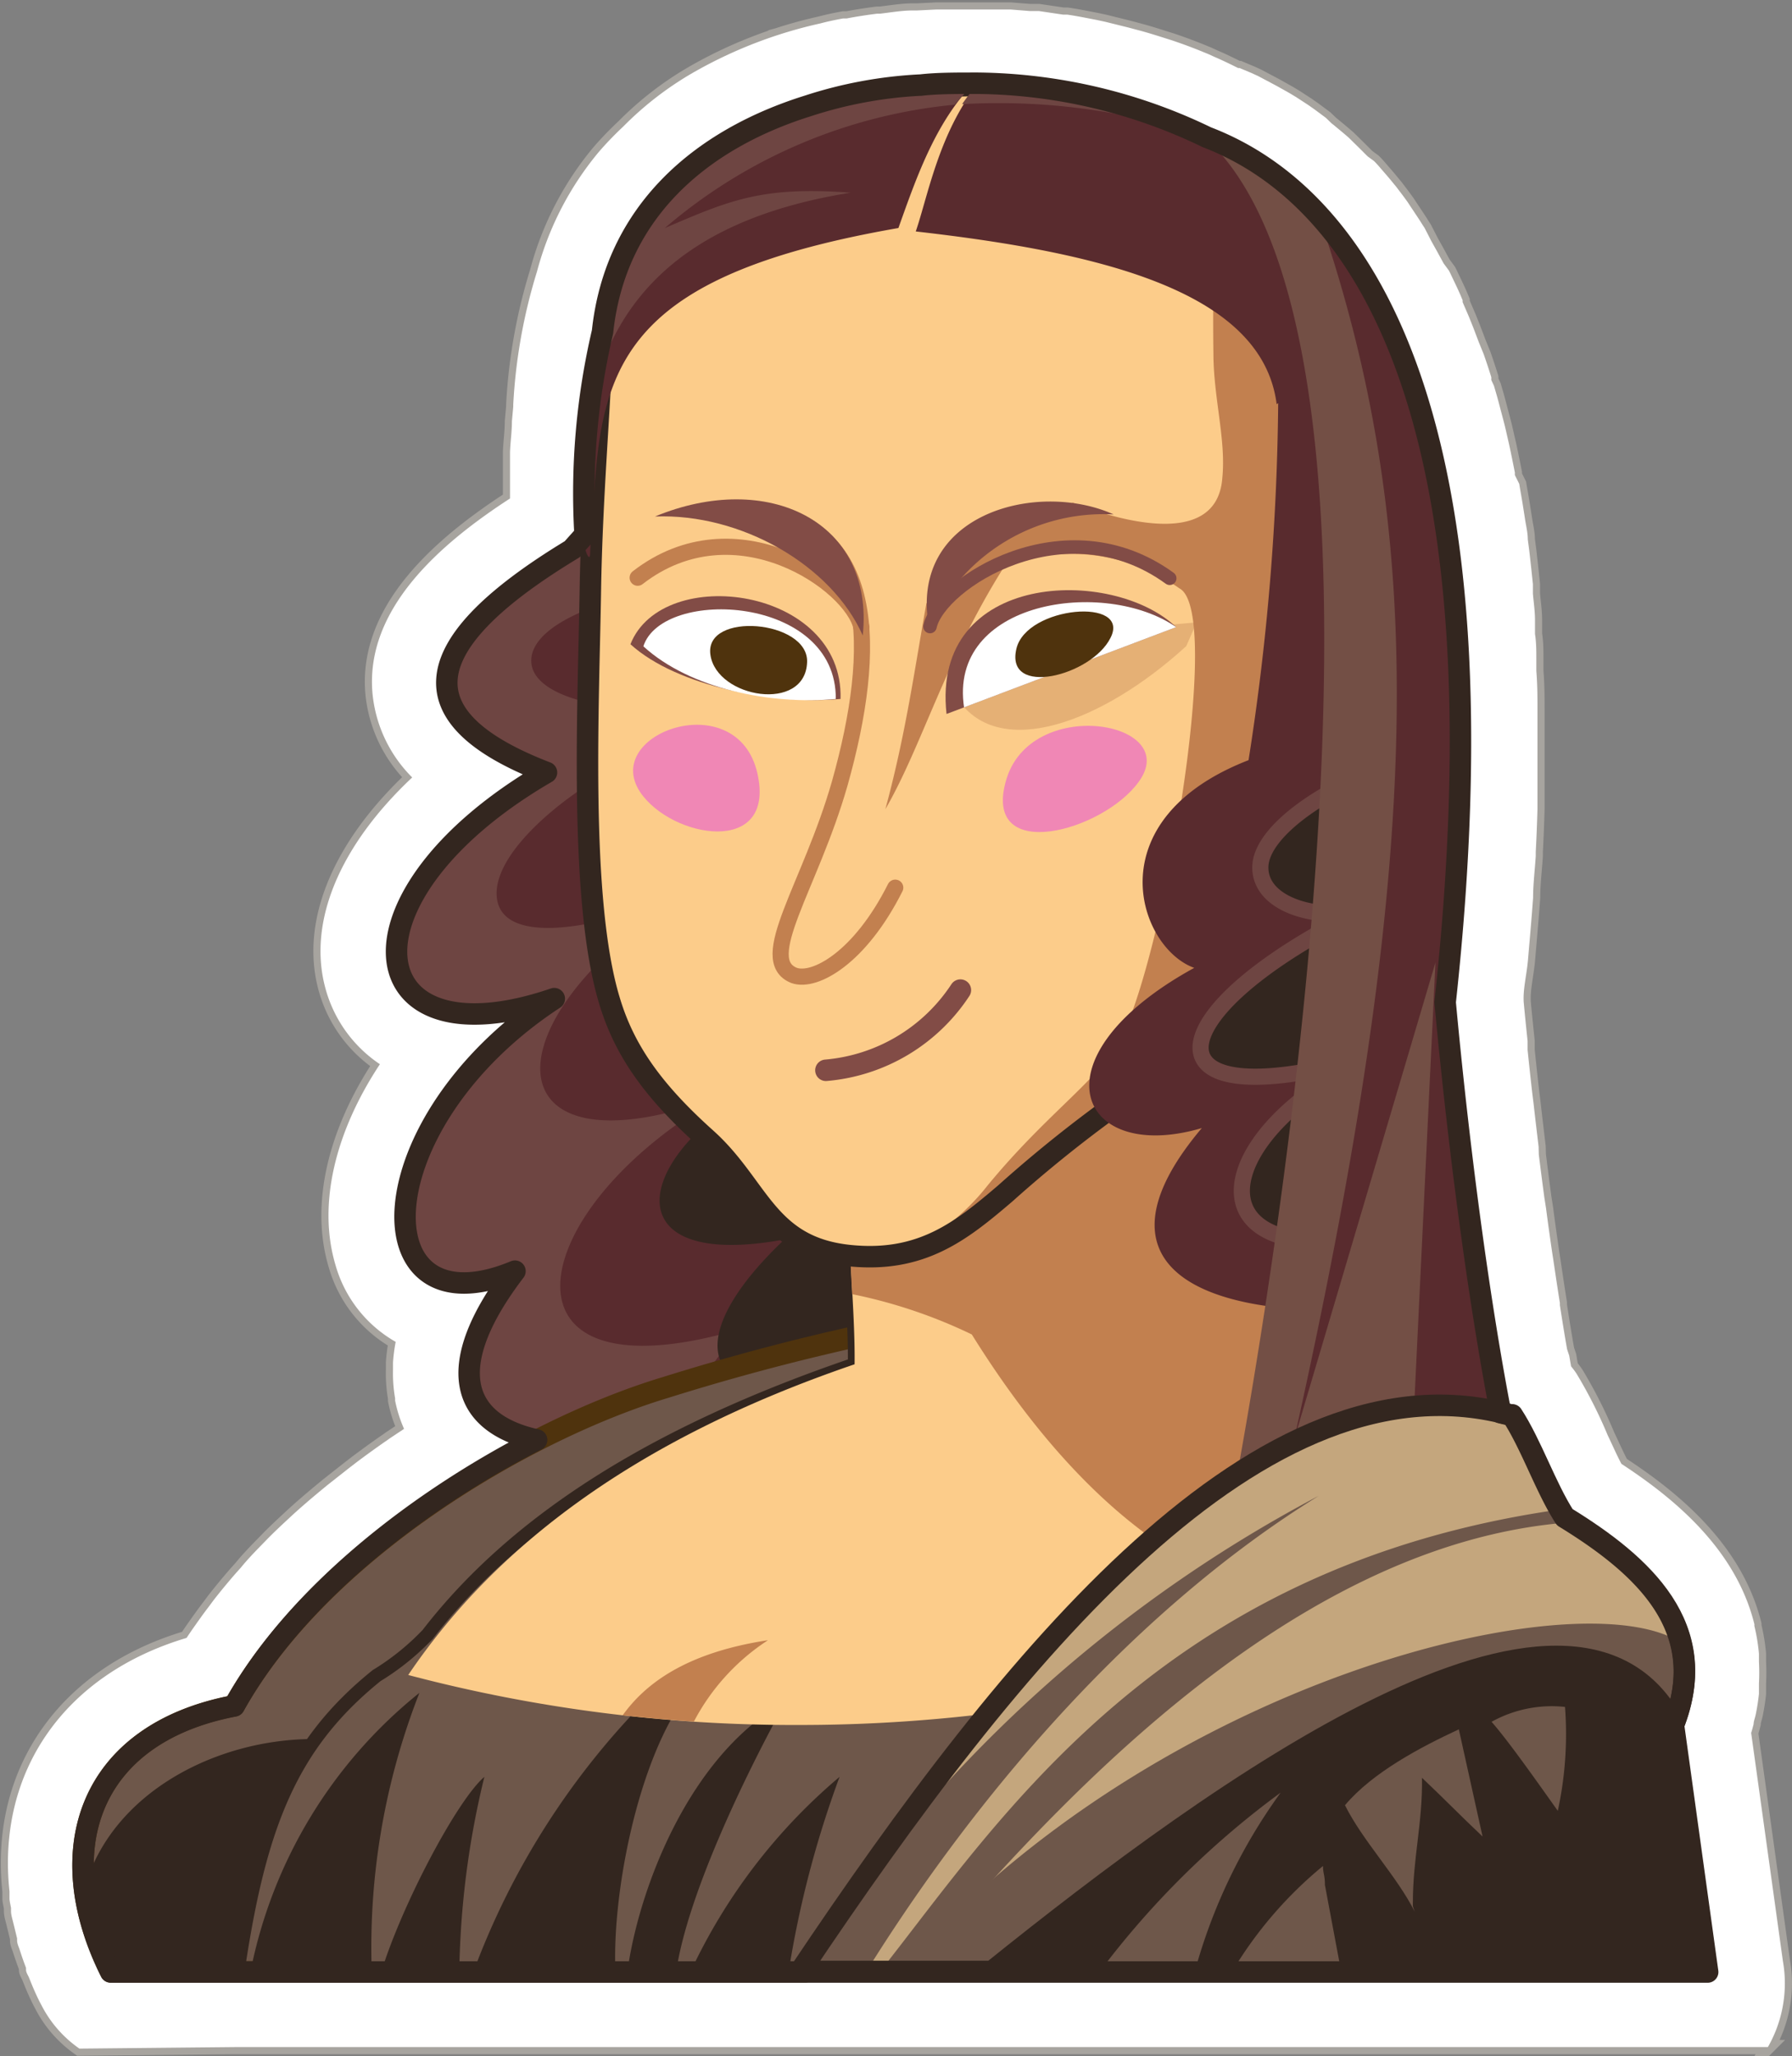
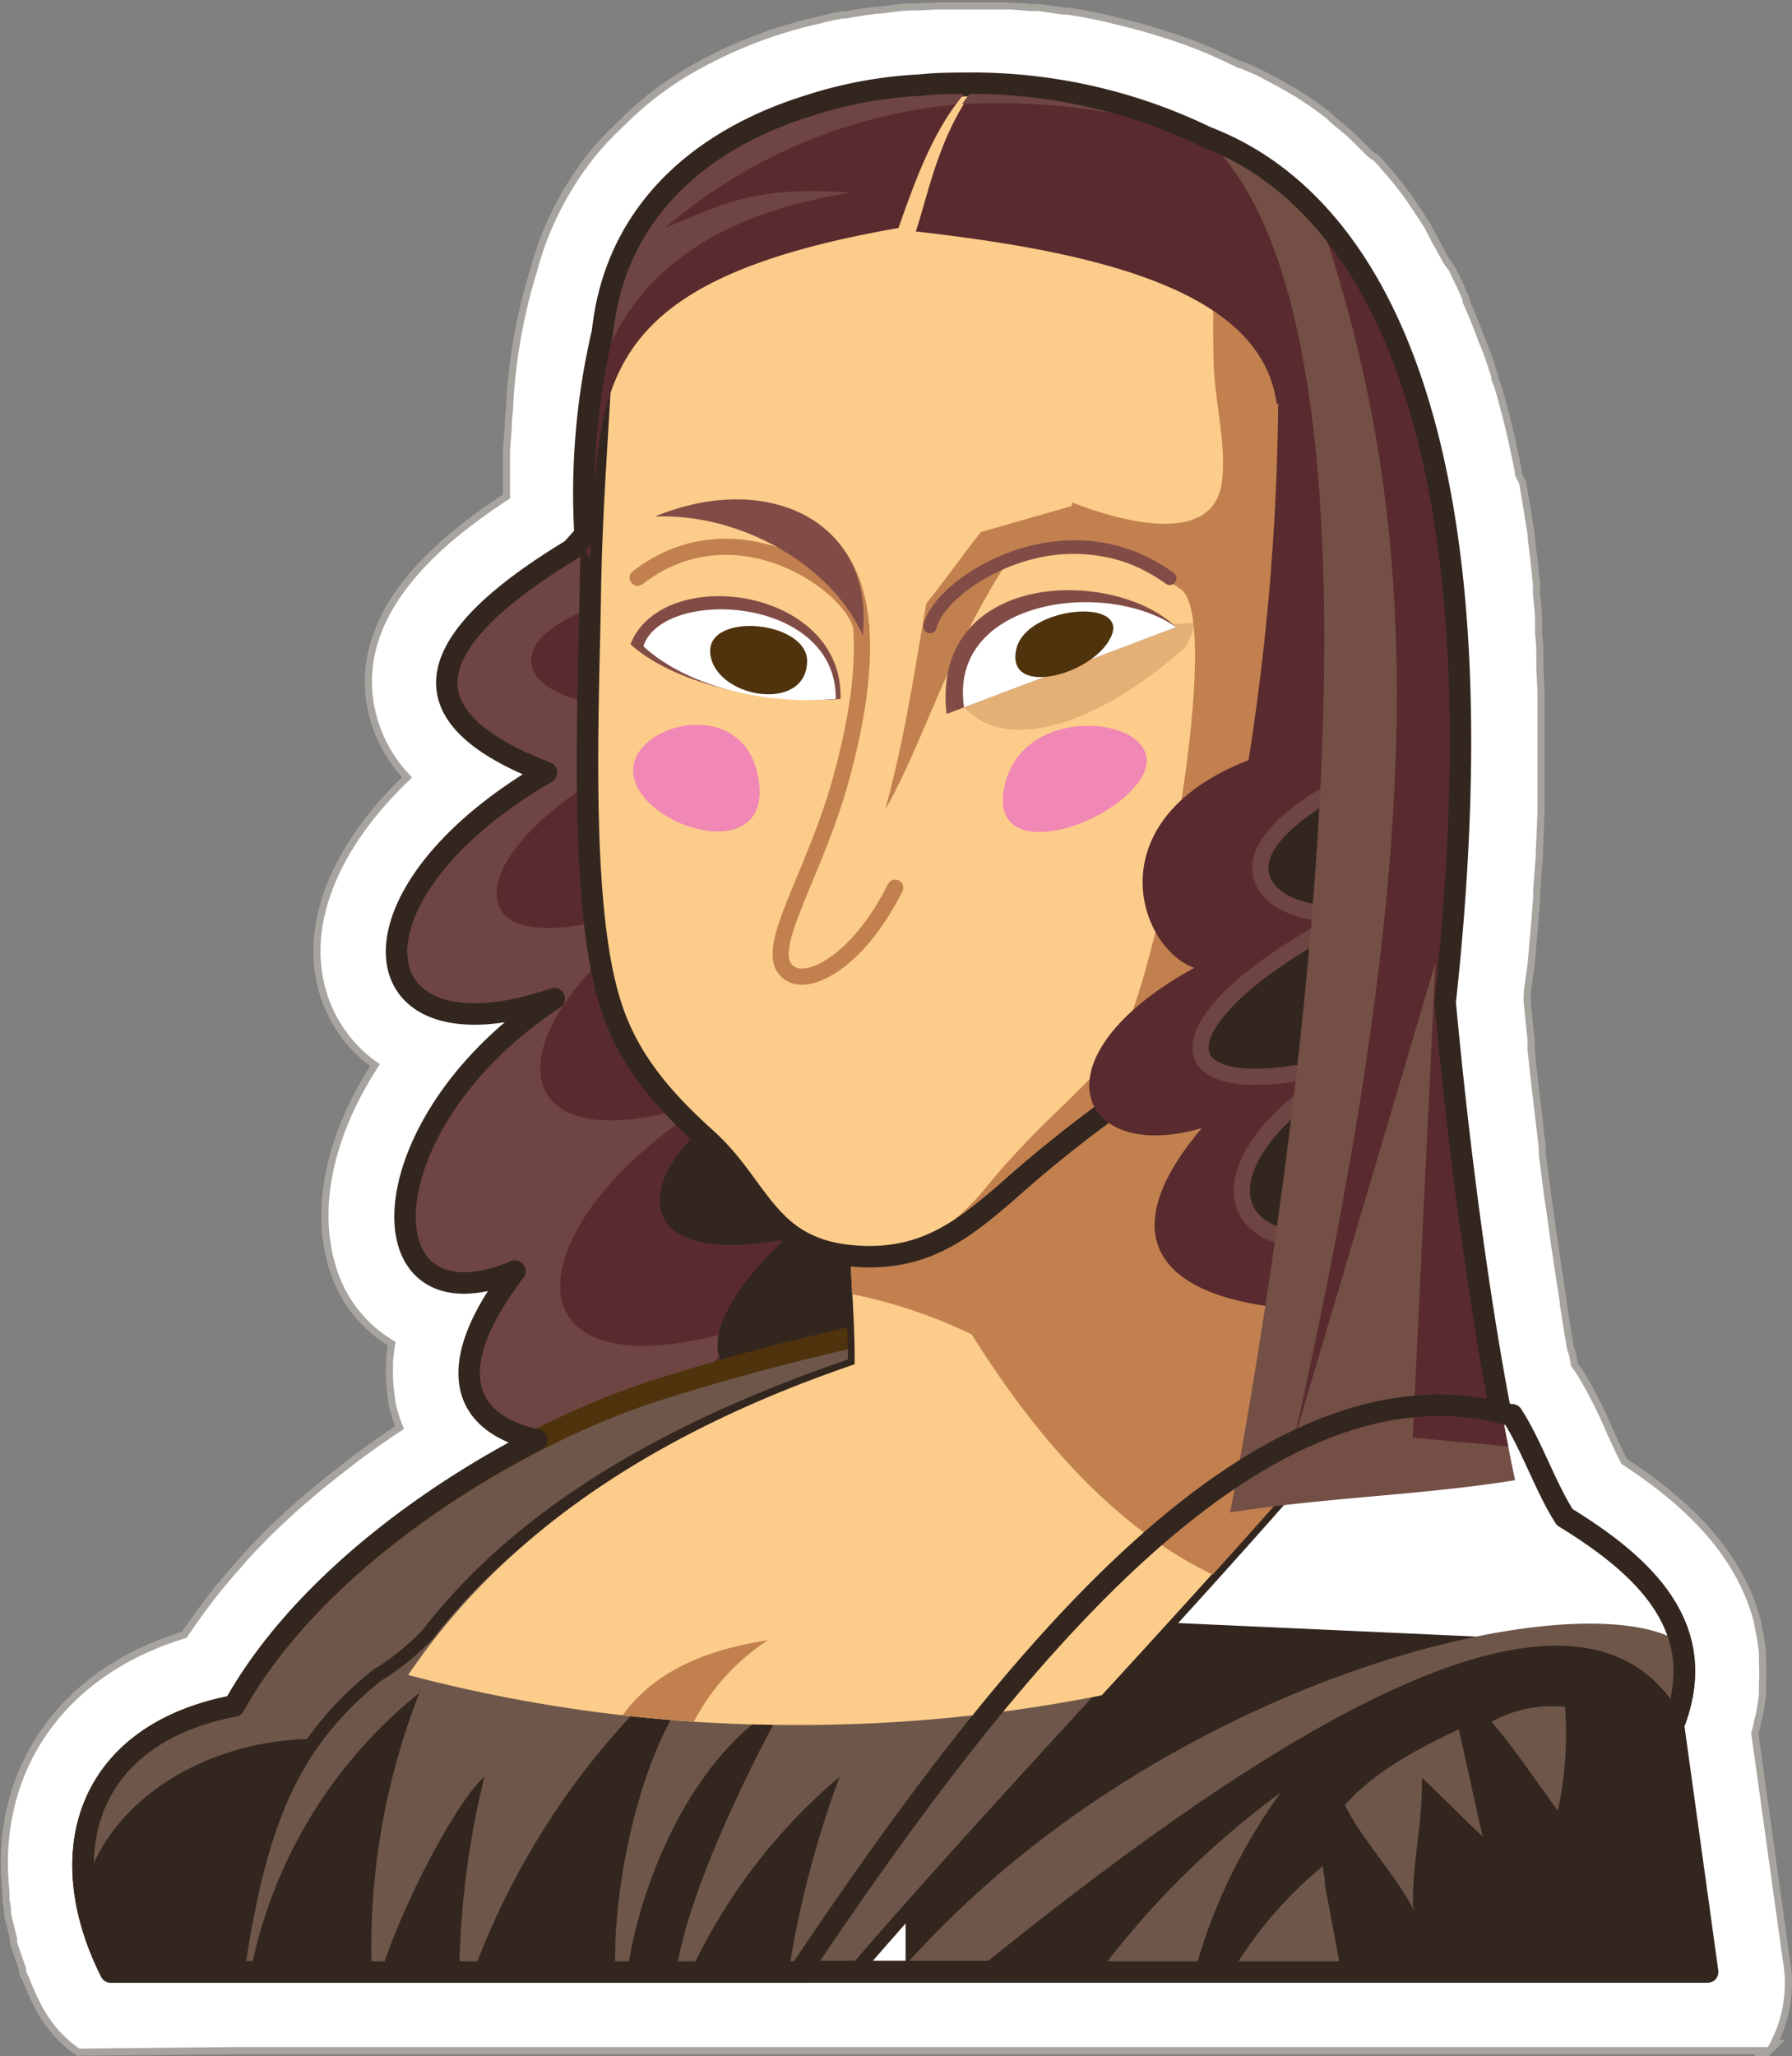
<svg xmlns="http://www.w3.org/2000/svg" viewBox="0 0 94.34 108.2">
  <rect x="0" y="0" width="94.34" height="108.2" fill="#808080" stroke="none" />
  <defs>
    <style>.cls-1,.cls-19,.cls-2{fill:#fff;}.cls-1{stroke:#a7a49f;stroke-miterlimit:10;stroke-width:0.75px;}.cls-3{fill:#6e4542;}.cls-10,.cls-11,.cls-12,.cls-17,.cls-18,.cls-19,.cls-20,.cls-21,.cls-22,.cls-23,.cls-3,.cls-4,.cls-5,.cls-6,.cls-7,.cls-8{fill-rule:evenodd;}.cls-4{fill:#592b2e;}.cls-20,.cls-5,.cls-7{fill:#33261f;}.cls-6,.cls-8{fill:#6e574a;}.cls-6{stroke:#4f330d;}.cls-13,.cls-14,.cls-15,.cls-16,.cls-20,.cls-22,.cls-6,.cls-7,.cls-9{stroke-linecap:round;stroke-linejoin:round;}.cls-13,.cls-14,.cls-6{stroke-width:1.13px;}.cls-13,.cls-22,.cls-7,.cls-9{stroke:#33261f;}.cls-16,.cls-22,.cls-7,.cls-9{stroke-width:0.71px;}.cls-13,.cls-14,.cls-15,.cls-16,.cls-9{fill:none;}.cls-10{fill:#fccc8a;}.cls-11{fill:#c2804f;}.cls-12{fill:#e5b075;}.cls-14,.cls-16{stroke:#824c46;}.cls-15{stroke:#c2804f;}.cls-15,.cls-20{stroke-width:0.85px;}.cls-17{fill:#f087b5;}.cls-18{fill:#824c46;}.cls-20{stroke:#6e4542;}.cls-21{fill:#734f45;}.cls-22{fill:#c4a67d;}.cls-23{fill:#4f330d;}</style>
  </defs>
  <title>Ресурс 22</title>
  <g id="Слой_2" data-name="Слой 2">
    <g id="Слой_1-2" data-name="Слой 1">
      <path class="cls-1" d="M93.86,103.19l-1.67-12q.07-.23.13-.47c0-.15.07-.3.11-.5a11,11,0,0,0,.17-1.09c0-.18,0-.36,0-.55a10.7,10.7,0,0,0,0-1.13c0-.14,0-.29,0-.43a10.11,10.11,0,0,0-.24-1.46l0-.09c-1-4.06-4.39-6.73-7-8.44-.24-.45-.48-1-.72-1.5A24.48,24.48,0,0,0,83,72.29a4,4,0,0,0-.29-.39l-.1-.57L82.5,71c-.13-.73-.25-1.48-.38-2.32l0-.12c-.12-.74-.23-1.49-.34-2.23l-.07-.45c-.11-.76-.22-1.53-.32-2.31L81.3,63q-.15-1.12-.29-2.25L81,60.34c-.09-.76-.18-1.51-.27-2.31l-.06-.48c-.09-.77-.17-1.54-.25-2.3l0-.47c-.07-.67-.14-1.34-.2-2s.15-1.47.22-2.26l.06-.7q.08-.91.15-1.79l.06-.79c0-.71.09-1.42.14-2.2v-.21q.06-1.15.09-2.25l0-.76c0-.52,0-1,0-1.54V39.5c0-.57,0-1.14,0-1.7v-.34s0-.09,0-.11c0-.67,0-1.32-.06-2.05l0-.62c0-.44,0-.88-.07-1.32l0-.73c0-.47-.07-.93-.11-1.39l0-.4h0v-.1c-.06-.58-.12-1.14-.19-1.75l-.08-.61c0-.37-.1-.74-.15-1.1l-.11-.7c-.06-.38-.13-.75-.19-1.12L79.75,25l0-.14c-.1-.5-.2-1-.3-1.46l-.14-.61c-.07-.32-.15-.63-.25-1l-.15-.57c-.08-.31-.17-.61-.26-.92L78.51,20l0-.15c-.13-.42-.27-.84-.4-1.21L77.85,18l-.3-.79-.23-.57L77,15.9l0-.1-.1-.24-.07-.16c-.16-.36-.33-.7-.47-1l-.08-.16,0,0L76,13.86l-.35-.64-.29-.52L75,12l-.13-.2,0,0-.1-.16c-.22-.34-.44-.66-.66-1l-.24-.33-.38-.5-.1-.12-.09-.11-.19-.23-.44-.51-.13-.15,0,0h0l-.12-.13-.09-.09L72,8.23l-.14-.14-.3-.3L71,7.24,70.72,7l-.53-.44-.09-.07L69.8,6.2l-.62-.46-.33-.23-.63-.41-.35-.21-.66-.37-.32-.17L66.23,4l-.35-.16-.62-.26-.08,0,0,0c-.4-.2-.81-.4-1.23-.58l-.35-.16-.15-.06c-.55-.23-1.11-.44-1.73-.65L61.31,2c-.44-.14-.89-.28-1.3-.39l-.6-.16L58.2,1.15l-.46-.1c-.53-.1-1-.2-1.55-.28h0l-.22,0L54.69.58l-.2,0-.29,0-1-.08-.39,0-1.24,0h-.25l-1.43,0-.4,0h-.19l-1,.05h-.22c-.59,0-1.15.1-1.75.17l-.16,0c-.55.07-1.07.15-1.59.25l-.19,0c-.44.08-.86.17-1.19.26a23.83,23.83,0,0,0-6.76,2.62,17.33,17.33,0,0,0-3.63,2.81A17.22,17.22,0,0,0,31.52,8l0,0a16.39,16.39,0,0,0-3.25,6.29,28.74,28.74,0,0,0-1.25,7s0,.07,0,.11l-.07.77c0,.54-.08,1.08-.1,1.62V24q0,.74,0,1.48V26c0,.08,0,.15,0,.23-3.62,2.35-7.64,5.78-7.24,10.26a7.21,7.21,0,0,0,2.09,4.42C17.9,44.48,16.18,48.5,17.13,52A7,7,0,0,0,20,56c-2.35,3.55-3.29,7.37-2.34,10.56a6.77,6.77,0,0,0,3.17,4.05,9.08,9.08,0,0,0-.14,1.08c0,.14,0,.27,0,.4a7.56,7.56,0,0,0,.11,1.49l0,.12a7.07,7.07,0,0,0,.42,1.37l.05.12-.77.51-.08.06-.19.13c-.5.35-1,.71-1.49,1.08l-.39.3-1.13.89-.4.33c-.48.4-.95.8-1.42,1.23l-.14.13c-.41.38-.82.76-1.2,1.15l-.38.39c-.35.36-.7.73-1,1.1l-.26.29c-.41.47-.8.94-1.18,1.43l-.26.35c-.3.39-.58.79-.91,1.26l-.25.37,0,0c-6.39,1.9-10,7-9.32,13.34,0,.12,0,.25,0,.37s.05.33.08.5l0,.16c0,.19.06.38.11.58s.13.53.21.86l0,.11c0,.17.09.34.14.5.1.31.21.63.33.94l0,.1c0,.14.1.28.16.42.19.48.41,1,.65,1.44a6.22,6.22,0,0,0,2,2.29l8.16-.08h.09l80.64,0A6.74,6.74,0,0,0,93.86,103.19Z" />
      <path class="cls-2" d="M93.86,103.19l-1.67-12q.07-.23.13-.47c0-.15.07-.3.11-.5a11,11,0,0,0,.17-1.09c0-.18,0-.36,0-.55a10.7,10.7,0,0,0,0-1.13c0-.14,0-.29,0-.43a10.11,10.11,0,0,0-.24-1.46l0-.09c-1-4.06-4.39-6.73-7-8.44-.24-.45-.48-1-.72-1.5A24.48,24.48,0,0,0,83,72.29a4,4,0,0,0-.29-.39l-.1-.57L82.5,71c-.13-.73-.25-1.48-.38-2.32l0-.12c-.12-.74-.23-1.49-.34-2.23l-.07-.45c-.11-.76-.22-1.53-.32-2.31L81.3,63q-.15-1.12-.29-2.25L81,60.34c-.09-.76-.18-1.51-.27-2.31l-.06-.48c-.09-.77-.17-1.54-.25-2.3l0-.47c-.07-.67-.14-1.34-.2-2s.15-1.47.22-2.26l.06-.7q.08-.91.15-1.79l.06-.79c0-.71.09-1.42.14-2.2v-.21q.06-1.15.09-2.25l0-.76c0-.52,0-1,0-1.54V39.5c0-.57,0-1.14,0-1.7v-.34s0-.09,0-.11c0-.67,0-1.32-.06-2.05l0-.62c0-.44,0-.88-.07-1.32l0-.73c0-.47-.07-.93-.11-1.39l0-.4h0v-.1c-.06-.58-.12-1.14-.19-1.75l-.08-.61c0-.37-.1-.74-.15-1.1l-.11-.7c-.06-.38-.13-.75-.19-1.12L79.75,25l0-.14c-.1-.5-.2-1-.3-1.46l-.14-.61c-.07-.32-.15-.63-.25-1l-.15-.57c-.08-.31-.17-.61-.26-.92L78.51,20l0-.15c-.13-.42-.27-.84-.4-1.21L77.85,18l-.3-.79-.23-.57L77,15.9l0-.1-.1-.24-.07-.16c-.16-.36-.33-.7-.47-1l-.08-.16,0,0L76,13.86l-.35-.64-.29-.52L75,12l-.13-.2,0,0-.1-.16c-.22-.34-.44-.66-.66-1l-.24-.33-.38-.5-.1-.12-.09-.11-.19-.23-.44-.51-.13-.15,0,0h0l-.12-.13-.09-.09L72,8.23l-.14-.14-.3-.3L71,7.24,70.72,7l-.53-.44-.09-.07L69.8,6.2l-.62-.46-.33-.23-.63-.41-.35-.21-.66-.37-.32-.17L66.23,4l-.35-.16-.62-.26-.08,0,0,0c-.4-.2-.81-.4-1.23-.58l-.35-.16-.15-.06c-.55-.23-1.11-.44-1.73-.65L61.31,2c-.44-.14-.89-.28-1.3-.39l-.6-.16L58.2,1.15l-.46-.1c-.53-.1-1-.2-1.55-.28h0l-.22,0L54.69.58l-.2,0-.29,0-1-.08-.39,0-1.24,0h-.25l-1.43,0-.4,0h-.19l-1,.05h-.22c-.59,0-1.15.1-1.75.17l-.16,0c-.55.07-1.07.15-1.59.25l-.19,0c-.44.08-.86.17-1.19.26a23.83,23.83,0,0,0-6.76,2.62,17.33,17.33,0,0,0-3.63,2.81A17.22,17.22,0,0,0,31.52,8l0,0a16.39,16.39,0,0,0-3.25,6.29,28.74,28.74,0,0,0-1.25,7s0,.07,0,.11l-.07.77c0,.54-.08,1.08-.1,1.62V24q0,.74,0,1.48V26c0,.08,0,.15,0,.23-3.62,2.35-7.64,5.78-7.24,10.26a7.21,7.21,0,0,0,2.09,4.42C17.9,44.48,16.18,48.5,17.13,52A7,7,0,0,0,20,56c-2.35,3.55-3.29,7.37-2.34,10.56a6.77,6.77,0,0,0,3.17,4.05,9.08,9.08,0,0,0-.14,1.08c0,.14,0,.27,0,.4a7.56,7.56,0,0,0,.11,1.49l0,.12a7.07,7.07,0,0,0,.42,1.37l.05.12-.77.51-.08.06-.19.13c-.5.35-1,.71-1.49,1.08l-.39.3-1.13.89-.4.33c-.48.4-.95.8-1.42,1.23l-.14.13c-.41.38-.82.76-1.2,1.15l-.38.39c-.35.36-.7.73-1,1.1l-.26.29c-.41.47-.8.94-1.18,1.43l-.26.35c-.3.39-.58.79-.91,1.26l-.25.37,0,0c-6.39,1.9-10,7-9.32,13.34,0,.12,0,.25,0,.37s.05.33.08.5l0,.16c0,.19.06.38.11.58s.13.53.21.86l0,.11c0,.17.09.34.14.5.1.31.21.63.33.94l0,.1c0,.14.1.28.16.42.19.48.41,1,.65,1.44a6.22,6.22,0,0,0,2,2.29l8.16-.08h.09l80.64,0A6.74,6.74,0,0,0,93.86,103.19Z" />
      <path class="cls-3" d="M30.16,28.88c-9,5.43-8.23,9.14-1.39,11.77-11.16,6.48-10,15.46.41,11.9-10,6.55-10.19,17.72-2.07,14.34-5.09,6.67-1.67,9.84,6.07,9,4.73-.51,10.84-2.46,18-5.8,8.86-4.81-.47-6-1.83-9.12L31.67,27.19l-1.51,1.69Z" />
      <path class="cls-4" d="M40.31,34.09a29,29,0,0,0-4.08,2.54l-2.45-5.4c-3.49.75-6,2.12-5.8,3.71s3.4,2.54,7.46,2.34a6.51,6.51,0,0,0-2,2.67c-2.92,1.21-7.61,4.75-7.28,7.32s5.47,1.47,8.7.19c.6-.24,1.11-.45,1.55-.64C25.27,53.77,25.82,62.24,38,57.66c-10.62,6-12.39,16.23,1,12.27-5.46,6.38-6.07,11.65,1.71,11.25,4.75-.24,11-1.84,18.34-4.77,9.12-4.3-.13-6-1.31-9.21L41.91,32.49l-1.6,1.6Z" />
      <path class="cls-5" d="M44.94,39.9a20.71,20.71,0,0,0-3.08,1.5l-1.34-4c-2.53.27-4.39,1.06-4.39,2.2s2.22,2.06,5.11,2.22a4.64,4.64,0,0,0-1.61,1.75c-2.16.64-5.75,2.8-5.71,4.64s3.77,1.45,6.15.79l1.15-.34c-8.42,4.08-8.65,10.13.31,7.79-8,3.47-10,10.58-.23,8.77-4.35,4.11-5.17,7.81.37,8.11,3.39.18,7.91-.48,13.36-2,6.79-2.37.36-4.26-.24-6.63l-8.6-25.79-1.25,1Z" />
      <path class="cls-6" d="M35.07,73c-7.44,2.23-18.21,8.65-22.74,16.76-7.68,1.46-9.7,7.62-6.5,14H42.39l9.82-36.63c-.71-.14-.3,2.18-1,2A121.53,121.53,0,0,0,35.07,73Z" />
      <path class="cls-5" d="M4.46,99.42a13.61,13.61,0,0,0,1.37,4.32H12.5c.34-4,1.75-9.89,4-12.23-5.08,0-10.65,2.8-12.07,7.91Z" />
      <polygon class="cls-7" points="48.03 85.13 87.58 86.92 89.9 103.74 48.03 103.74 48.03 85.13 48.03 85.13" />
      <path class="cls-8" d="M70.6,103.74H64.87a21.31,21.31,0,0,1,4.78-5.55c0,.42.1.45.1,1l.86,4.58Zm-7.7,0h-5a45.7,45.7,0,0,1,9.52-9.41,29.09,29.09,0,0,0-4.52,9.41Z" />
-       <polygon class="cls-9" points="48.03 85.13 87.58 86.92 89.9 103.74 48.03 103.74 48.03 85.13 48.03 85.13" />
      <path class="cls-8" d="M44.72,64.1c0,2.42.3,5.28.27,7.69C34.3,75.43,27.07,80.11,22.52,86c-.79,1-1.63,1.56-2.34,2.42-3.47,4.19-4.89,7.82-6.15,15.31H45c7.9-9.16,16.7-18.22,24.6-27.38-.3-12.59-1.49-25.26-1.79-37.85C60,47.19,52.47,55.43,44.72,64.1Z" />
      <path class="cls-5" d="M13.19,103.74h6.38a36.7,36.7,0,0,1,2.51-14.66,25,25,0,0,0-8.89,14.66Zm6.9,0h4.09A45.78,45.78,0,0,1,25.5,93.5c-1.42,1.21-4.32,6.68-5.42,10.24Zm4.85,0h7.46c-.17-3.81,1-10.22,3.28-13.86.38-.61-1.85.25-1.67-.42a40.35,40.35,0,0,0-9.08,14.28Zm8.08,0h2.58c.59-4,3.57-10.23,5.77-14.21-5.14,2.82-7.77,10-8.34,14.21Zm3.35,0h5.15A53.36,53.36,0,0,1,44.2,93.5a30,30,0,0,0-7.84,10.24Z" />
      <path class="cls-9" d="M44.72,64.1c0,2.42.3,5.28.27,7.69C34.3,75.43,27.07,80.11,22.52,86a13.15,13.15,0,0,1-2.69,2.17c-4.53,3.65-6.18,7.92-7.31,15.57H45c7.9-9.16,16.7-18.22,24.6-27.38-.3-12.59-1.49-25.26-1.79-37.85C60,47.19,52.47,55.43,44.72,64.1Z" />
      <path class="cls-10" d="M44.72,64.1c0,2.42.3,5.28.27,7.69-11.73,4-19,9.7-23.5,16.35A79.48,79.48,0,0,0,42,90.77a81.56,81.56,0,0,0,16-1.56c3.92-4.27,7.82-8.55,11.53-12.85C69.3,64.27,68.19,52.1,67.84,40l-1-.37C59.39,47.91,52.14,55.8,44.72,64.1Z" />
      <path class="cls-11" d="M36.53,90.59a11.46,11.46,0,0,1,3.9-4.28c-4.35.66-6.47,2.31-7.65,3.95q1.85.2,3.74.33Z" />
      <path class="cls-11" d="M44.72,64.1c0,1.25.07,2.62.14,4a26.66,26.66,0,0,1,6.3,2.12C55,76.38,59.22,80.63,63.84,82.86q2.52-2.79,5-5.6l.77-1.53C69.27,63.85,68.19,51.89,67.84,40l-1-.37C59.39,47.91,52.14,55.8,44.72,64.1Z" />
      <path class="cls-10" d="M31.7,17.93c-.11,3.49-.54,8.17-.62,13.09-.09,5.95-.61,16.3,1,21.62.78,2.62,2.29,4.76,5.09,7.27s3.17,5.7,7.53,6.16c3.82.4,5.92-1.31,8.21-3.26a69.66,69.66,0,0,1,7.8-6.05,19.32,19.32,0,0,0,7.82-11c.83-11.48.12-16.6.94-28.08,2.41-15.81-36.26-19.61-37.76.24Z" />
      <path class="cls-12" d="M50.44,36.81C52.62,40,58,38.06,62.45,34L63,32.75l-8.78.76-3.81,3.3Z" />
      <path class="cls-11" d="M47.28,66c2.3-.41,3.9-1.73,5.61-3.19a69.66,69.66,0,0,1,7.8-6.05,19.32,19.32,0,0,0,7.82-11c.83-11.48.12-16.09.94-27.57a10.19,10.19,0,0,0-4.53-9.83c-.41,0-.84-.07-1.28-.08.34,2.84.19,6.89.24,10.3,0,2.34.67,4.55.47,6.56-.29,4-6.12,2-7.88,1.31-.06,0,0,.19-.09.19L51.63,28c-1,1.28-1.83,2.47-2.86,3.75-.64,3.58-1.09,6.88-2.16,10.83,1.94-3.35,3.14-7.84,6.28-12.8a9.9,9.9,0,0,1,9.2,1.18c2.4,1.25-1,20.26-3.25,24C57.58,57,55,58.73,52,62.37A12,12,0,0,1,47.28,66Z" />
      <path class="cls-13" d="M31.7,17.93c-.11,3.49-.54,8.17-.62,13.09-.09,5.95-.61,16.3,1,21.62.78,2.62,2.29,4.76,5.09,7.27s3.17,5.7,7.53,6.16c3.82.4,5.92-1.31,8.21-3.26a69.66,69.66,0,0,1,7.8-6.05,19.32,19.32,0,0,0,7.82-11c.83-11.48.12-16.6.94-28.08,1.84-12-19.3-17-30.55-9.93-3.53,2.2-6.85,5.43-7.21,10.17Z" />
-       <path class="cls-14" d="M43.48,56.32a9.42,9.42,0,0,0,7.08-4.22" />
      <path class="cls-15" d="M33.57,30.4c5.16-4,11.32.35,11.78,2.62" />
      <path class="cls-16" d="M61.58,30.43c-5.51-4-12.13.27-12.62,2.54" />
      <path class="cls-17" d="M59.94,41.15c-1.88,2.6-8.17,4.32-7,0,1.22-4.61,9.37-3.21,7,0Z" />
      <path class="cls-17" d="M33.7,41.68c1.65,2.45,7.18,3.41,6.17-1-1.07-4.63-8.23-2.1-6.17,1Z" />
      <path class="cls-18" d="M49.83,37.57,61.92,33C58.56,29.8,49,30.05,49.83,37.57Z" />
      <path class="cls-19" d="M50.76,37.22,61.92,33c-3.75-2.6-12.06-1.42-11.16,4.27Z" />
-       <path class="cls-18" d="M48.92,33.07a10,10,0,0,1,9.71-6c-4.07-1.83-10.87,0-9.71,6Z" />
      <path class="cls-18" d="M44.25,36.78c-3.36.32-8.59-.63-11.06-2.88,1.69-4.28,11.23-3,11.06,2.88Z" />
      <path class="cls-19" d="M44,36.78c-3.36.32-7.66-.51-10.13-2.77,1-3.12,10.18-2.69,10.13,2.77Z" />
      <path class="cls-15" d="M47.13,46.71c-1.86,3.7-4.24,5-5.32,4.62-2.06-.81.84-4.66,2.4-10.11,2-7.11,2-13.73-4.57-14.26" />
      <path class="cls-4" d="M47.29,12c-13.9,2.42-15.57,6.84-16,13.84-.06,1-.18,2.18-.22,3.22,0,.6-.25-.06-.24-.12-.46-9,.94-17.54,8.3-21.82,3.06-1.78,6.08-2.72,12.17-2.78-2.07,2.09-3.09,5.11-4,7.65Zm20,9.21A127.26,127.26,0,0,1,65.73,40c-8.11,3.15-5.8,9.88-2.86,10.93-8.63,4.74-6.1,10.35.4,8.43-5.44,6.43-1.45,9.61,7.12,9.6,2-21.63,6.49-45.12-1.23-56.86-4.1-6.23-13.08-7.64-17.66-7.7-2.06,2.55-2.66,5.95-3.29,7.78,10,1.13,18.25,3.23,19,9.09Z" />
      <path class="cls-20" d="M73.5,34.63a1.52,1.52,0,0,0-.75,1.19c0,.44.25.32.72,0q0-.59,0-1.18Zm-.21,5a8.11,8.11,0,0,0-.61.91c-2.39.71-6.38,3.09-6.33,5.15s3.28,2.68,4.85,2.24a8.25,8.25,0,0,0,1.27-.38C60.81,53,59.68,59.07,71.8,55.68c.61-5.49,1.18-10.92,1.49-16.07ZM71.78,55.84c-7.48,3.67-9.15,10.07-1,9.46.33-3.14.69-6.31,1-9.46ZM70.52,67.55a13,13,0,0,0-1,1.39h.82q.07-.7.13-1.39Z" />
      <path class="cls-3" d="M31,21.54c.36-5.82,2.3-11.26,7.41-14.23,3.06-1.78,6.83-2.88,12.91-2.94-.39.39-.74.77-1.07,1.14A27.4,27.4,0,0,0,35,12c3.33-1.42,5.07-2.22,9.78-1.86C35.12,11.68,32.07,16.56,31,21.54ZM50.66,5.48a34.06,34.06,0,0,1,13,1.8,28.26,28.26,0,0,0-12.18-2.9c-.3.38-.58.74-.83,1.1Z" />
      <path class="cls-21" d="M63.32,7.13c11.88,10.43,4.06,58.69,1.44,72.46,4.83-.78,10.2-.92,15-1.7a213,213,0,0,1-3.67-25.14c3.34-30.61-4.21-42.51-12.81-45.62Z" />
      <path class="cls-4" d="M79.41,76.15a227.74,227.74,0,0,1-3.29-23.4c2.5-23-1.13-35.42-6.73-41.51C75.17,28,75.05,44.77,68.11,75.82l7.46-25.17-1.2,25,5,.46Z" />
-       <path class="cls-22" d="M79.61,74.48c-13.17-3.71-26.37,12.67-37.49,29.26H52.23c11.92-9.59,30.59-23.1,35.88-13,2-5.12-1.59-8.38-5.73-10.92-1-1.55-1.76-3.82-2.77-5.37Z" />
      <path class="cls-8" d="M47.38,103.74h4.85c11.92-9.59,30.59-23.1,35.88-13a7,7,0,0,0,.38-4.3C83.21,83,60.84,88.33,47.38,103.74Z" />
-       <path class="cls-8" d="M42.24,103.74h3.37C51.67,94,60,84.53,69.43,78.71a72.33,72.33,0,0,0-27.19,25Zm4.08,0H48c6.44-7.42,19.4-22.59,34.79-23.64l-.4-.25-.26-.42c-21.08,3-29.54,16.41-35.8,24.31Z" />
      <path class="cls-23" d="M58.46,33.57c-1,2-5.57,3.15-4.95.56.54-2.25,6.06-2.71,4.95-.56Z" />
      <path class="cls-23" d="M37.4,34.46c.33,2.28,5,3.06,5.09.38.08-2.21-5.43-2.69-5.09-.38Z" />
      <path class="cls-18" d="M45.42,33.44C43.78,29.74,39,27,34.48,27.18c5.91-2.45,11.57.23,10.94,6.26Z" />
      <path class="cls-8" d="M70.81,95c.93,1.87,2.74,3.74,3.67,5.6-.12-.35-.1-.21-.1-.48,0-2.35.52-4.22.48-6.57,1.26,1.19,1.93,1.9,3.19,3.09L76.8,91c-2,.93-4.54,2.26-6,4Z" />
      <path class="cls-8" d="M78.52,90.6c.82.93,2.15,2.8,3.49,4.69a19,19,0,0,0,.38-5.47,6.53,6.53,0,0,0-3.86.78Z" />
      <path class="cls-13" d="M79.61,74.48c-13.17-3.71-26.37,12.67-37.49,29.26H52.23c11.92-9.59,30.59-23.1,35.88-13,2-5.12-1.59-8.38-5.73-10.92-1-1.55-1.76-3.82-2.77-5.37Z" />
      <path class="cls-13" d="M30.16,28.88c-9,5.43-8.23,9.14-1.39,11.77-11.16,6.48-10,15.46.41,11.9-10,6.55-10.19,17.72-2.07,14.34-3.82,5-2.85,8,1.14,8.88-6.16,3.15-12.66,8.12-15.92,14-7.68,1.46-9.7,7.62-6.5,14H89.9l-1.8-13h0c2-5.12-1.59-8.38-5.73-10.92-1-1.55-1.76-3.82-2.77-5.37L79,74.34c-1.22-6.33-2.26-14.46-2.92-21.6,3.3-30.3-4.06-42.27-12.55-45.52A28.34,28.34,0,0,0,51.49,4.38l0,0H51.3l0,0c-1,0-2,0-2.85.1h-.05a22.66,22.66,0,0,0-5.86,1.09c-5.67,1.77-10.15,5.6-10.82,11.89a37.22,37.22,0,0,0-.92,10.67l-.67.75Z" />
    </g>
  </g>
</svg>